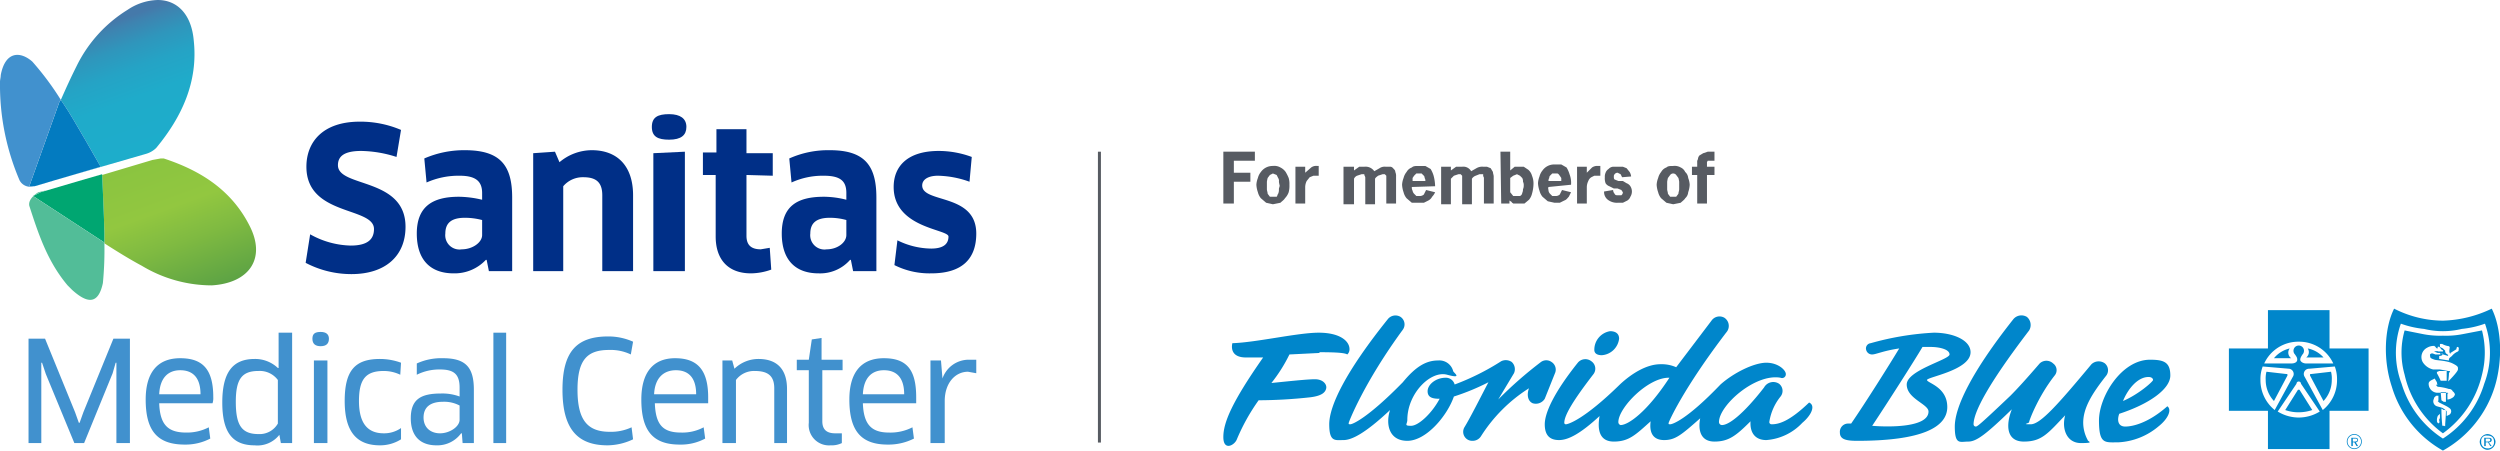
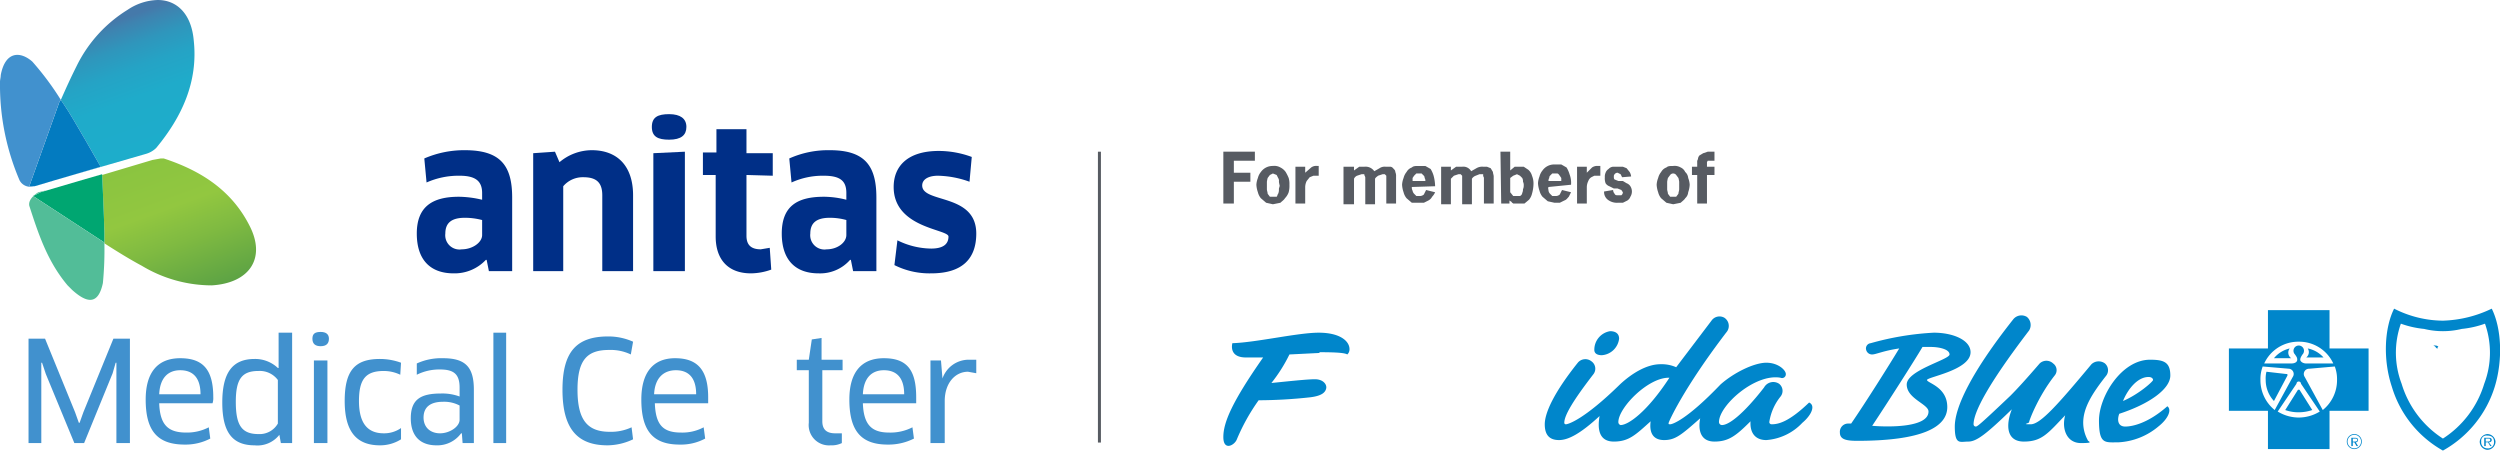
<svg xmlns="http://www.w3.org/2000/svg" id="Layer_1" data-name="Layer 1" viewBox="0 0 332.9 60" height="60px">
  <defs>
    <style>.cls-1{fill:#575b62;}.cls-2{fill:#0086cb;fill-rule:evenodd;}.cls-3{fill:#4191ce;}.cls-4{fill:none;}.cls-5{fill:url(#linear-gradient);}.cls-6{fill:#037bc0;}.cls-7{fill:url(#linear-gradient-2);}.cls-8{fill:#00a671;}.cls-9{fill:#52bd98;}.cls-10{fill:#002f87;}</style>
    <linearGradient id="linear-gradient" x1="18.9" y1="-16342.68" x2="12.37" y2="-16324.75" gradientTransform="matrix(1, 0, 0, -1, 0, -16322)" gradientUnits="userSpaceOnUse">
      <stop offset="0" stop-color="#1dadcb" />
      <stop offset="0.39" stop-color="#1fabca" />
      <stop offset="0.59" stop-color="#25a3c5" />
      <stop offset="0.75" stop-color="#2f96bc" />
      <stop offset="0.89" stop-color="#3e83b0" />
      <stop offset="0.94" stop-color="#4579aa" />
    </linearGradient>
    <linearGradient id="linear-gradient-2" x1="19.87" y1="-16342.93" x2="26.46" y2="-16361.05" gradientTransform="matrix(1, 0, 0, -1, 0, -16322)" gradientUnits="userSpaceOnUse">
      <stop offset="0" stop-color="#8ac440" />
      <stop offset="0.38" stop-color="#92c740" />
      <stop offset="0.63" stop-color="#7fba41" />
      <stop offset="1" stop-color="#5da344" />
    </linearGradient>
  </defs>
  <rect class="cls-1" x="146.2" y="20.2" width="0.4" height="38.73" />
  <path class="cls-1" d="M167.1,21.4h-2.8V23h2.2v1.2h-2.2v2.9h-1.4V20.2h4.2Zm2.4,4.8h.5c.1-.1.1-.3.2-.4a1.3,1.3,0,0,0,.1-.6c0-.2.1-.3.1-.5a4.3,4.3,0,0,1-.1-.5.7.7,0,0,0-.1-.5l-.2-.4-.5-.2-.4.2-.3.4a4.3,4.3,0,0,0-.1.5v1c0,.2.1.4.1.6l.3.4Zm0,1-.9-.2-.7-.6a2,2,0,0,1-.4-.8,3.6,3.6,0,0,1-.2-1,2.9,2.9,0,0,1,.2-.9,2,2,0,0,1,.4-.8,1.9,1.9,0,0,1,1.6-.8,1.6,1.6,0,0,1,1,.2,1.9,1.9,0,0,1,.7.6,5.9,5.9,0,0,1,.4.8,2.8,2.8,0,0,1,.1.9,3.4,3.4,0,0,1-.1,1,2.2,2.2,0,0,1-.5.8c-.1.2-.4.4-.6.6l-1,.2Zm4.3-4.2.8-.7a1.1,1.1,0,0,1,.8-.2h.2v1.3h-.7l-.5.2-.4.5a1.9,1.9,0,0,0-.2.8v2.2h-1.3V22.2h1.3Zm6.5-.3.7-.5h.7a1.4,1.4,0,0,1,1.3.6l.7-.4a1.2,1.2,0,0,1,.8-.2h.6a.5.5,0,0,1,.4.2c.2.2.3.3.3.5a1.3,1.3,0,0,1,.1.6v3.6h-1.3V23.4l-.2-.2h-.3l-.6.2c-.1.1-.3.2-.4.4v3.4h-1.3V23.7a.4.4,0,0,0-.1-.3c0-.1,0-.2-.1-.2h-.3l-.6.2a.8.8,0,0,0-.4.4v3.4h-1.4V22.2h1.4Zm7.7,2.2a.9.9,0,0,0,.1.5.8.8,0,0,0,.2.4l.3.3h.4a.8.8,0,0,0,.6-.2l.3-.6,1.2.3a2.1,2.1,0,0,1-.4.6,1.2,1.2,0,0,1-.5.5l-.6.3h-.7L188,27l-.7-.6a2,2,0,0,1-.4-.8,3.6,3.6,0,0,1-.2-1,2.9,2.9,0,0,1,.2-.9,2,2,0,0,1,.4-.8,1.3,1.3,0,0,1,.7-.6c.2-.2.5-.2.9-.2h.9l.7.4a3.6,3.6,0,0,1,.4.9,5.9,5.9,0,0,1,.2,1.4Zm1.8-.8a.6.6,0,0,0-.1-.4.4.4,0,0,0-.1-.3l-.3-.3h-.7l-.3.3-.2.3v.4Zm3.4-1.4.7-.5h.8a1.2,1.2,0,0,1,1.2.6l.7-.4a1.5,1.5,0,0,1,.9-.2h.5l.5.2.3.5c0,.2.1.4.1.6v3.6h-1.3V23.7c0-.1-.1-.2-.1-.3v-.2H197l-.5.2a1,1,0,0,0-.5.4v3.4h-1.3V23.4l-.2-.2h-.3l-.6.2-.4.4v3.4h-1.3V22.2h1.3Zm7.9,2.9.4.5h.9a.5.5,0,0,0,.3-.4,1.1,1.1,0,0,0,.1-.5,1.1,1.1,0,0,0,.1-.5.9.9,0,0,0-.1-.5.9.9,0,0,0-.1-.5l-.3-.3-.4-.2-.5.2-.4.3Zm-1.3-5.4h1.3v2.5l.6-.5h1.2l.6.4a1.6,1.6,0,0,1,.5.8,2.7,2.7,0,0,1,.2,1.1,5.1,5.1,0,0,1-.2,1.3,2,2,0,0,1-.4.8l-.6.5h-1.5c-.1-.1-.2-.1-.2-.2l-.3-.2v.4h-1.1Zm6.4,4.7c-.1.2,0,.3,0,.5a.8.8,0,0,0,.2.4l.3.3h.4a.8.8,0,0,0,.6-.2l.3-.6,1.2.3-.3.6c-.2.2-.3.4-.6.5l-.6.3H207l-.9-.2-.7-.6a2,2,0,0,1-.4-.8,3.6,3.6,0,0,1-.2-1,2.9,2.9,0,0,1,.2-.9,2,2,0,0,1,.4-.8,1.9,1.9,0,0,1,1.6-.8h.9l.7.4a3.6,3.6,0,0,1,.4.9,3.2,3.2,0,0,1,.2,1.4Zm1.7-.8v-.4l-.2-.3c-.1-.1-.1-.2-.3-.3h-.7l-.3.3a.4.4,0,0,0-.1.3.6.6,0,0,0-.1.4Zm3.4-1.1.7-.7a1.2,1.2,0,0,1,.8-.2h.3v1.3h-.8l-.4.2a1,1,0,0,0-.4.5,1.9,1.9,0,0,0-.2.8v2.2H210V22.2h1.3Zm4.7.6-.2-.4-.4-.2a.5.5,0,0,0-.4.2.4.4,0,0,0-.1.3c0,.2,0,.3.1.4l.5.2h.6l.5.3a1,1,0,0,1,.5.4,1.3,1.3,0,0,1,0,1.4,1,1,0,0,1-.4.5l-.6.3h-.7a2,2,0,0,1-1.3-.4,1.3,1.3,0,0,1-.5-1.1l1.2-.2a.8.8,0,0,0,.2.5c.1.2.2.2.4.2h.5a.5.5,0,0,0,.2-.4l-.2-.3-.5-.2h-.5l-.6-.3a1,1,0,0,1-.5-.4,1.9,1.9,0,0,1-.1-.8,1.3,1.3,0,0,1,.1-.6,1,1,0,0,1,.4-.5.9.9,0,0,1,.6-.3h1.3l.5.2.4.5a1.4,1.4,0,0,1,.2.6Zm6.8,2.6h.4l.3-.4c0-.2.1-.4.1-.6v-1a4.3,4.3,0,0,0-.1-.5l-.3-.4a.5.5,0,0,0-.8,0l-.3.4a4.3,4.3,0,0,0-.1.5v1c0,.2.1.4.1.6l.3.4Zm0,1-.9-.2-.7-.6a2,2,0,0,1-.4-.8,3.6,3.6,0,0,1-.2-1,2.9,2.9,0,0,1,.2-.9,2,2,0,0,1,.4-.8,1.3,1.3,0,0,1,.7-.6c.2-.2.5-.2.9-.2a1.6,1.6,0,0,1,1,.2,1.2,1.2,0,0,1,.6.6,1.2,1.2,0,0,1,.4.8,2.9,2.9,0,0,1,.2.9,3.6,3.6,0,0,1-.2,1,1.2,1.2,0,0,1-.4.8c-.1.2-.4.4-.6.6l-1,.2Zm5.5-3.9h-1v3.8H226V23.3h-.7V22.2h.7v-.6a.6.6,0,0,1,.1-.4.8.8,0,0,1,.2-.5l.5-.3.6-.2h.9v1.2h-.9c0,.1-.1.1-.1.2v.6h1Z" />
  <path class="cls-2" d="M313.5,58.8c.1,0,.4,0,.4-.2s-.2-.2-.3-.2h-.3v.4Zm-.2.6h-.2V58.3h.5c.3,0,.4.1.4.3a.3.3,0,0,1-.3.3l.3.5h-.2l-.3-.5h-.2Zm1.1-.6a.9.9,0,0,0-1.8,0,.9.9,0,1,0,1.8,0Zm-1.9,0a1,1,0,0,1,2,0,1,1,0,1,1-2,0Z" />
  <path class="cls-2" d="M304.9,46.4a3.8,3.8,0,0,0-2.1,1.3h2.3A.9.9,0,0,1,304.9,46.4Z" />
  <path class="cls-2" d="M307.3,46.4a.9.9,0,0,1-.2,1.2h2.3A3.8,3.8,0,0,0,307.3,46.4Z" />
  <path class="cls-2" d="M306.1,51.9H306l-1.7,2.7a5.2,5.2,0,0,0,1.8.3,5.7,5.7,0,0,0,1.8-.3l-1.7-2.7Z" />
  <path class="cls-2" d="M304.4,49.8l-2.6-.3a3.7,3.7,0,0,0-.1,1.1,4.1,4.1,0,0,0,1.1,2.8l1.8-3.4C304.6,49.8,304.6,49.8,304.4,49.8Z" />
  <path class="cls-2" d="M310.2,46.4V41.3H302v5.1h-5.2v8.3H302v5.1h8.2V54.7h5.2V46.4Zm-4.1-.9a5,5,0,0,1,4.6,2.9h-3.6c-.5,0-.8-.3-.8-.5s.1-.4.3-.7a.7.7,0,1,0-1,0c.2.3.3.4.3.7s-.3.5-.8.5h-3.6A5,5,0,0,1,306.1,45.5ZM301,50.6a4.8,4.8,0,0,1,.3-1.8l3.5.3a.7.7,0,0,1,.5,1.1l-2.4,4.4h0A5.1,5.1,0,0,1,301,50.6Zm5.1,5a5.4,5.4,0,0,1-2.8-.8l2.5-3.7a.3.3,0,0,1,.6,0l2.5,3.7A5.4,5.4,0,0,1,306.1,55.6Zm3.2-1h0l-2.4-4.4a.7.7,0,0,1,.6-1.1l3.4-.3a4.8,4.8,0,0,1,.3,1.8A5.1,5.1,0,0,1,309.3,54.6Z" />
-   <path class="cls-2" d="M307.8,49.8c-.2,0-.2,0-.2.2l1.8,3.4a4.1,4.1,0,0,0,1.1-2.8,3.7,3.7,0,0,0-.1-1.1Z" />
  <path class="cls-2" d="M331.2,58.8c.2,0,.4,0,.4-.2s-.1-.2-.3-.2H331v.4Zm-.2.6h-.2V58.3h.6c.3,0,.4.1.4.3s-.2.3-.4.3l.4.5h-.2l-.3-.5H331Zm1.1-.6c0-.5-.3-.8-.9-.8a.7.7,0,0,0-.8.8.8.8,0,0,0,.8.9.8.8,0,0,0,.9-.9Zm-1.9,0a1.1,1.1,0,0,1,1-1,1.1,1.1,0,0,1,1.1,1,1.1,1.1,0,0,1-1.1,1.1,1.1,1.1,0,0,1-1-1.1Z" />
  <path class="cls-2" d="M331.8,41.1a16,16,0,0,1-6.5,1.6,14.5,14.5,0,0,1-6.5-1.6c-1.3,2.6-1.5,6.8-.3,10.4a14.5,14.5,0,0,0,6.8,8.5,14.7,14.7,0,0,0,6.9-8.5C333.3,47.9,333.1,43.7,331.8,41.1Zm-1,10a13.2,13.2,0,0,1-5.5,7.3,13.2,13.2,0,0,1-5.5-7.3,11.6,11.6,0,0,1-.1-8,12.8,12.8,0,0,0,3.1.7,10.6,10.6,0,0,0,5,0,12.8,12.8,0,0,0,3.1-.7A11.6,11.6,0,0,1,330.8,51.1Z" />
  <path class="cls-2" d="M324.3,46.2c.1.1.1.2.3.2v-.2h.1c-.1-.2-.4-.2-.6-.2S324.3,46.1,324.3,46.2Z" />
-   <path class="cls-2" d="M330.5,44l-2.6.5a11.4,11.4,0,0,1-2.6.2,11.8,11.8,0,0,1-2.6-.2l-2.5-.5a10.7,10.7,0,0,0,0,5.9,13.2,13.2,0,0,0,5.1,7.8,13.3,13.3,0,0,0,5.2-7.8A11.8,11.8,0,0,0,330.5,44Zm-5.7,11.9c0,.2.1.3,0,.4s-.1.1-.2,0-.1-.2-.1-.4.1-.6.2-.6l.2-.2v.6A.3.3,0,0,0,324.8,55.9Zm.9-1.1c0,.5-.1,1.5-.1,1.8s0,.1-.2.1-.2,0-.2-.2a20.7,20.7,0,0,1-.1-2.1l.3.2h.3Zm.5.4-.4.2v-.6h0c0-.1-.4-.4-.6-.5l-.7-.2a.7.7,0,0,1-.4-1c0-.2.2-.3.3-.4h.3v.6a.1.1,0,0,1-.1.1l.2.2,1,.5c.5.3.6.4.6.7A.6.6,0,0,1,326.2,55.2Zm-1.2-3h.7v1.3h-.3l-.3-.2Zm1.9.3a.7.7,0,0,1-.4.5,1.2,1.2,0,0,1-.6.2v-.8h.1a.1.1,0,0,0-.1-.1h-1.4a1.2,1.2,0,0,1-1.1-1.2c0-.4.5-.5.8-.7l.3.5a.4.4,0,0,0,.1.3s-.2,0-.2.1l.2.2a6.6,6.6,0,0,1,1.5.3.5.5,0,0,1,.5.3A.8.8,0,0,1,326.9,52.5Zm-2.2-3.1h1.1v1.3H325a9.3,9.3,0,0,0-.5-1v-.2h.2Zm1.3,1.4s.1-.7.1-1,.2-.2.1-.4H326l-1.1-.2H324a2.2,2.2,0,0,1-1.4-1,1.4,1.4,0,0,1,.6-1.9,1.8,1.8,0,0,1,1.6-.1c.2.1.2.3.4.4s.1.1.1.2h-.6c-.2-.1-.4,0-.6,0l.5.2h.3a.1.1,0,0,0,.1.1c0,.1-.1.1-.2.1h-.5c-.3-.1-.4-.2-.6-.1s-.1.2-.1.4.3.3.6.4,1.6.1,2.4.5.7.5.7.8S326,50.8,326,50.8Zm1.4-4.3c0,.2,0,.2-.1.3a2.1,2.1,0,0,0-.8.6c-.1.1-.3.2-.4.4V48l-1.3-.2v-.4s.5,0,.5-.3h-.3l1,.3a.3.3,0,0,0-.1-.2s0-.1-.2-.1h0c0-.1,0-.1-.1-.2v-.2l-.3-.3-.4-.2v-.4h.3a2.4,2.4,0,0,0,.9.3c.1.1.1.1.1.2s-.1.5,0,.7.1.1.1,0l.8-.5C327.1,46,327.5,46.2,327.4,46.5Z" />
  <path class="cls-2" d="M175.7,46.9c2.4,0,3.4.1,3.7.3a.9.9,0,0,0,.3-.7c0-1.1-1.3-2.2-4.1-2.2s-8.3,1.3-11.5,1.4c-.2.9.1,1.9,1.8,1.9h2.3c-4.2,6-5.3,8.7-5.3,10.6s1.5,1.1,1.8.3a26.5,26.5,0,0,1,2.9-5.2,64.3,64.3,0,0,0,6.9-.4c1.6-.2,2-.7,2.1-1.2s-.4-1.2-1.5-1.2-3.8.3-5.8.5a20.4,20.4,0,0,0,2.4-3.8l4-.2Z" />
-   <path class="cls-2" d="M186.5,42.2a1.3,1.3,0,0,0-1.7.3c-5.7,7.1-7.8,11.6-7.8,14s.8,2.1,1.9,2.1,2.9-.9,6.2-4c-.6,1.8-.2,4.1,2.3,4.1s5.3-3.3,6.2-5.9a30.2,30.2,0,0,0,4.6-1.9c-1,1.9-2.4,4.7-3.2,6a1.2,1.2,0,0,0,1.1,1.8,1.3,1.3,0,0,0,1.1-.6,20.6,20.6,0,0,1,6.4-6.4c-.3.8-.2,1.7.5,2a1.4,1.4,0,0,0,1.6-.6l1.4-3.5a1.2,1.2,0,0,0-.5-1.4,1.2,1.2,0,0,0-1.4,0,53.2,53.2,0,0,0-5.7,5l2.1-3.5a1.3,1.3,0,0,0-.3-1.5,1.4,1.4,0,0,0-1.4-.1,32.6,32.6,0,0,1-6.2,3.1,1.2,1.2,0,0,0-1.2-.9c-1.3,0-2.4.9-2.4,1.8s.8,1,1.6,1c-1,1.9-2.8,3.6-3.8,3.6s-.5-.2-.5-.8c0-3.5,3.1-6.6,5.3-6s.8-.3.8-.5a1.9,1.9,0,0,0-2-1.4c-1.5,0-2.9.7-4.7,2.9-4.7,4.8-6.7,5.6-7,5.6s-.2-.1-.2-.2,2-5.3,7.2-12.4a1.2,1.2,0,0,0-.3-1.7Z" />
  <path class="cls-2" d="M214.4,44.1a2.5,2.5,0,0,0-2.1,2.5c0,.4.3.7,1,.7a2.5,2.5,0,0,0,2.3-2.2c0-.7-.5-1-1.2-1Z" />
  <path class="cls-2" d="M256.8,54.8c0,2.1-5.1,2.1-7.5,1.9,2-3,5.7-8.8,6.7-10.5h1.1c1.1,0,2.5.3,2.5,1s-5.7,2.1-5.7,4,2.9,2.6,2.9,3.6Zm5.6-7.9c0-1.6-2.3-2.6-4.9-2.6a38,38,0,0,0-8.4,1.4.7.7,0,0,0-.6.9.8.8,0,0,0,.8.6c.5,0,1.5-.5,3.6-.8-1.2,2-4.6,7.4-6.4,10h-.4a1.1,1.1,0,0,0-1.1,1.2c0,.9.8,1.1,2.3,1.1,8.6,0,12-1.8,12-4.5s-2.7-3.2-2.7-3.6,5.8-1.3,5.8-3.7Z" />
  <path class="cls-2" d="M269.9,42.2a1.4,1.4,0,0,0-1.8.3c-5.7,7.2-7.8,11.8-7.8,14.3s.7,2,1.8,2,2.4-1,5.8-4.3c-.8,2-.8,4.3,1.6,4.3s3.2-1.1,5.5-3.5c-.5,1.8.2,3.7,2.1,3.7s.9-.2.9-.4a4.9,4.9,0,0,1-.6-2.3c0-2,1.2-3.9,3-6.2a1.2,1.2,0,0,0-.1-1.7,1.4,1.4,0,0,0-1.8.1c-4.5,5.4-6.8,8-8.1,8s-.2-.1-.2-.3,1.2-3.4,3.4-6.2a1.1,1.1,0,0,0-.2-1.6,1.3,1.3,0,0,0-1.8,0c-1.9,2.2-3,3.4-3.9,4.3-4,3.8-4.4,4.1-4.6,4.1a.3.3,0,0,1-.3-.3c0-1.6,1.9-5.3,7.4-12.5a1.4,1.4,0,0,0-.3-1.8Z" />
  <path class="cls-2" d="M286.1,50.2c.4,0,.6.2.6.4s-1.9,1.9-4,2.8c.6-1.5,1.9-3.2,3.4-3.2ZM283,56.8c-1,0-1.1-.9-.8-1.7,4-1.3,6.8-3.3,6.8-5.1s-.9-2.1-2.7-2.1c-3.8,0-6.8,4.9-6.8,8.1s.8,2.9,2.6,2.9a9,9,0,0,0,5.3-2.1c1.4-1.1,1.8-2.3,1.2-2.7-2.6,2.3-4.7,2.7-5.6,2.7Z" />
  <path class="cls-2" d="M215.8,56.6a.4.4,0,0,1-.3-.4c0-1.9,4-6,6.8-5.9-3,4.6-5.5,6.3-6.5,6.3Zm25.1-3c-2.7,2.6-4.1,2.9-5,2.9a.3.3,0,0,1-.3-.3,7.1,7.1,0,0,1,1.5-3.4,1.2,1.2,0,0,0-.2-1.7,1.4,1.4,0,0,0-2,.5c-2.8,3.6-4.7,5-5.6,5a.4.4,0,0,1-.4-.4c0-2.2,4.8-6.5,8.2-5.9a.5.5,0,0,0,.7-.5c0-.5-1-1.5-2.6-1.5s-4.3,1.3-6.1,2.9c-4.5,4.7-6.4,5.3-6.7,5.3s-.2-.1-.2-.2,1.9-4.5,7.8-12.2a1.3,1.3,0,0,0-.4-1.8,1.3,1.3,0,0,0-1.7.4l-4.7,6.2a4.8,4.8,0,0,0-2.1-.4c-1.8,0-3.8,1.2-5.4,2.7-4.8,4.7-6.9,5.3-7.2,5.3a.2.2,0,0,1-.2-.2c0-1,1.2-3,3.9-6.5a1.2,1.2,0,0,0-.3-1.7,1.3,1.3,0,0,0-1.8.2c-3.2,4-4.4,6.7-4.4,8.2s.7,2.1,1.9,2.1,2.8-.8,5.4-3.2c-.3,1.7-.1,3.4,1.9,3.4s2.9-.9,4.9-2.7c-.2,1.5.3,2.5,1.8,2.5s2.3-.7,4.8-2.9c-.3,1.5,0,3.1,1.9,3.1s2.9-.8,4.8-2.7c-.1,1.5.6,2.5,2.1,2.5a7.3,7.3,0,0,0,4.8-2.3c1.2-1,1.8-2.3.9-2.7Z" />
  <path class="cls-3" d="M6,45.1l4,9.8.5,1.4h.1l.5-1.4,4-9.8h2.2V59H15.5V48.3h-.1L15,49.7,11.2,59H9.9L6.1,49.8l-.5-1.5H5.5V59H3.8V45.1Z" />
  <path class="cls-3" d="M19.4,53.2c0-3.5,1.5-5.5,4.6-5.5s4.4,1.6,4.4,5.2a2.2,2.2,0,0,1-.1.8H21.2c.1,2.9,1.2,3.9,3.6,3.9a6.3,6.3,0,0,0,3-.7l.2,1.5a7.1,7.1,0,0,1-3.4.8C20.9,59.2,19.4,57.3,19.4,53.2Zm7.3-.7c0-2.3-1.1-3.2-2.7-3.2s-2.7,1-2.8,3.2Z" />
  <path class="cls-3" d="M37.4,59l-.2-1.1h0a3.7,3.7,0,0,1-3.3,1.4c-3,0-4.3-1.8-4.3-5.7s1.3-5.8,4.3-5.8A4.4,4.4,0,0,1,37,49h.1V44.3h1.8V59ZM37,50.6a3,3,0,0,0-2.6-1.2c-2.2,0-3,1.1-3,4.1s.7,4.3,3,4.3A2.8,2.8,0,0,0,37,56.4Z" />
  <path class="cls-3" d="M42.7,46.1c-.7,0-1.1-.3-1.1-1s.4-.9,1.1-.9,1.1.3,1.1.9S43.5,46.1,42.7,46.1ZM41.8,59V48h1.8V59Z" />
  <path class="cls-3" d="M53.3,49.9a5.1,5.1,0,0,0-2.2-.5c-2.4,0-3.3,1.1-3.3,4s1.1,4.3,3.3,4.3a3.9,3.9,0,0,0,2.3-.7v1.5a5.2,5.2,0,0,1-2.8.8c-3.1,0-4.7-1.8-4.7-5.9s1.4-5.6,4.7-5.6a8.2,8.2,0,0,1,2.8.5Z" />
  <path class="cls-3" d="M61.5,57.7h-.1a3.9,3.9,0,0,1-3.3,1.6c-2,0-3.4-1.1-3.4-3.6s1.3-3.3,4-3.3a6.6,6.6,0,0,1,2.5.4V51.6c0-1.8-.8-2.4-2.6-2.4a6.7,6.7,0,0,0-3.1.7V48.4a7.8,7.8,0,0,1,3.5-.7c3,0,4.1,1.2,4.1,4.2V59H61.6ZM61.2,54a4.4,4.4,0,0,0-2.2-.5c-1.8,0-2.6.8-2.6,2.1s.9,2.1,2.2,2.1,2.6-.9,2.6-1.8Z" />
  <path class="cls-3" d="M65.7,59V44.3h1.7V59Z" />
  <path class="cls-3" d="M84,47.2a6.2,6.2,0,0,0-2.9-.6c-2.9,0-4.2,1.3-4.2,5.3s1.3,5.6,4.3,5.6a6.5,6.5,0,0,0,2.9-.6l.2,1.6a8.1,8.1,0,0,1-3.4.8c-4.1,0-6-2.3-6-7.4s1.9-7.1,6.1-7.1a8.1,8.1,0,0,1,3.3.7Z" />
  <path class="cls-3" d="M85.4,53.2c0-3.5,1.5-5.5,4.5-5.5s4.4,1.6,4.4,5.2v.8H87.2c.1,2.9,1.1,3.9,3.5,3.9a6,6,0,0,0,3-.7l.2,1.5a6.8,6.8,0,0,1-3.4.8C86.9,59.2,85.4,57.3,85.4,53.2Zm7.3-.7c0-2.3-1.1-3.2-2.7-3.2s-2.8,1-2.9,3.2Z" />
-   <path class="cls-3" d="M103.1,59V51.7c0-1.7-.9-2.3-2.6-2.3A3,3,0,0,0,98,50.6V59H96.2V48h1.3l.3,1.1h0a4.6,4.6,0,0,1,3.2-1.3c2.4,0,3.8,1.3,3.8,4V59Z" />
  <path class="cls-3" d="M109.5,49.3v6.8c0,1.2.7,1.6,1.7,1.6h.9v1.3a3.1,3.1,0,0,1-1.5.3,2.7,2.7,0,0,1-2.9-3V49.3h-1.6V47.9h1.6l.4-2.7,1.3-.2v2.9h2.8v1.4Z" />
  <path class="cls-3" d="M113.1,53.2c0-3.5,1.5-5.5,4.6-5.5s4.3,1.6,4.3,5.2v.8h-7.1c.1,2.9,1.2,3.9,3.5,3.9a6.4,6.4,0,0,0,3.1-.7l.2,1.5a7.5,7.5,0,0,1-3.5.8C114.6,59.2,113.1,57.3,113.1,53.2Zm7.3-.7c0-2.3-1.1-3.2-2.7-3.2s-2.7,1-2.8,3.2Z" />
  <path class="cls-3" d="M123.9,59V48h1.4l.2,2.4h0a3.7,3.7,0,0,1,3.4-2.5H130v1.8l-1.1-.2c-1.7,0-3.1,1.5-3.1,3.9V59Z" />
  <path class="cls-4" d="M4.5,24.8h0Z" />
  <path class="cls-5" d="M25.8,5.4C25.5,1.9,23.6,0,21,0a7.5,7.5,0,0,0-4,1.3,18.2,18.2,0,0,0-6.8,7.5c-.8,1.6-1.3,2.7-2.1,4.5l.6.9c.9,1.3,4.7,8,4.7,8L7.3,24l12.1-3.5a3.2,3.2,0,0,0,1.4-.8C24.2,15.6,26.4,10.9,25.8,5.4Z" />
  <path class="cls-6" d="M8.7,14.2l-.6-.9-.2.3-4,11.2h.7L7.3,24l6.1-1.8S9.6,15.5,8.7,14.2Z" />
  <path class="cls-6" d="M4.9,24.7,7.3,24l-2.7.8Z" />
  <path class="cls-3" d="M7.9,13.6l.2-.3A37.6,37.6,0,0,0,4.3,8.2C2.7,6.8.7,6.8.1,10c0,.3-.1.6-.1.9A32.2,32.2,0,0,0,2.6,24a1.6,1.6,0,0,0,1.9.8H3.9Z" />
  <path class="cls-7" d="M33.2,30c-2.4-4.7-6.5-7.3-11.4-8.9h-.4l-1.1.2-6.7,2s.3,6.7.3,7.8v1.3c1.7,1.1,3.5,2.2,5,3a18.1,18.1,0,0,0,9.3,2.6C33.2,37.7,35.5,34.4,33.2,30Z" />
  <path class="cls-8" d="M13.9,31c0-1.1-.3-7.8-.3-7.8l-3.1.9L5.4,25.6l-1,.5,9.2,6,.3.2Z" />
  <path class="cls-9" d="M4.4,26.1l1-.5c1.7-.5-.3,0-.3,0s-1.4.8-1.2,1.8C5.1,31.1,6.3,34.8,9,38l.6.6c2.1,1.9,3.5,1.9,4.1-.9a46.1,46.1,0,0,0,.2-5.4l-.3-.2Z" />
-   <path class="cls-10" d="M46.8,36.5A13.1,13.1,0,0,1,40.7,35l.6-3.8a11.5,11.5,0,0,0,5.4,1.5c2.2,0,3.1-.8,3.1-2.2,0-3-9-1.7-9-8.3,0-3.3,2.2-6,7.1-6a13.8,13.8,0,0,1,5.5,1.1l-.6,3.6a16,16,0,0,0-4.7-.8c-2.4,0-3.1.8-3.1,1.9,0,3,9,1.6,9,8.2C54,34.1,51.3,36.5,46.8,36.5Z" />
  <path class="cls-10" d="M64.8,34.6h-.1a5.7,5.7,0,0,1-4.3,1.8c-3,0-4.9-1.7-4.9-5.3s2.1-4.9,5.6-4.9a13.7,13.7,0,0,1,3.1.4v-.9c0-1.6-.9-2.3-3-2.3a10.5,10.5,0,0,0-4.4.9l-.3-3.2A13.3,13.3,0,0,1,61.9,20c4.7,0,6.3,2,6.3,6.3v9.8H65.1Zm-.6-5.3a9,9,0,0,0-2.3-.3c-1.8,0-2.6.7-2.6,2.1a1.9,1.9,0,0,0,2.2,2.1c1.4,0,2.7-.9,2.7-1.9Z" />
  <path class="cls-10" d="M80.2,36.1V26c0-1.7-.8-2.4-2.5-2.4A3.4,3.4,0,0,0,75,24.8V36.1H71V20.4l2.9-.2.6,1.4A6.7,6.7,0,0,1,78.8,20c3.4,0,5.5,2.1,5.5,6V36.1Z" />
  <path class="cls-10" d="M89.1,18.6c-1.5,0-2.3-.4-2.3-1.7s.8-1.7,2.3-1.7,2.3.6,2.3,1.7S90.7,18.6,89.1,18.6ZM87,36.1V20.4l4.2-.2V36.1Z" />
  <path class="cls-10" d="M99.4,23.3v8.1c0,1.2.6,1.8,1.9,1.8l1.2-.2.2,2.9a8.1,8.1,0,0,1-2.7.5c-3.1,0-4.7-1.9-4.7-4.9V23.3H93.6v-3h1.8V17.2h4v3.2h3.5v3Z" />
  <path class="cls-10" d="M113.3,34.6h-.1a5.3,5.3,0,0,1-4.2,1.8c-3,0-4.9-1.7-4.9-5.3s2-4.9,5.6-4.9a12.1,12.1,0,0,1,3,.4v-.9c0-1.6-.8-2.3-3-2.3a10,10,0,0,0-4.3.9l-.3-3.2a12.7,12.7,0,0,1,5.4-1.1c4.6,0,6.2,2,6.2,6.3v9.8h-3.1Zm-.6-5.3a8.1,8.1,0,0,0-2.2-.3c-1.8,0-2.6.7-2.6,2.1a1.9,1.9,0,0,0,2.2,2.1c1.4,0,2.6-.9,2.6-1.9Z" />
  <path class="cls-10" d="M124,36.4a10.4,10.4,0,0,1-4.9-1.1l.4-3.3a10.3,10.3,0,0,0,4.5,1.1c1.6,0,2.3-.6,2.3-1.6s-7.3-1.1-7.3-6.6c0-2.8,1.9-4.8,6-4.8a12.7,12.7,0,0,1,4.4.8l-.3,3.3a13,13,0,0,0-4.2-.8c-1.3,0-2.1.5-2.1,1.3,0,2.4,7.2,1,7.2,6.4C130,34.3,128.3,36.4,124,36.4Z" />
</svg>